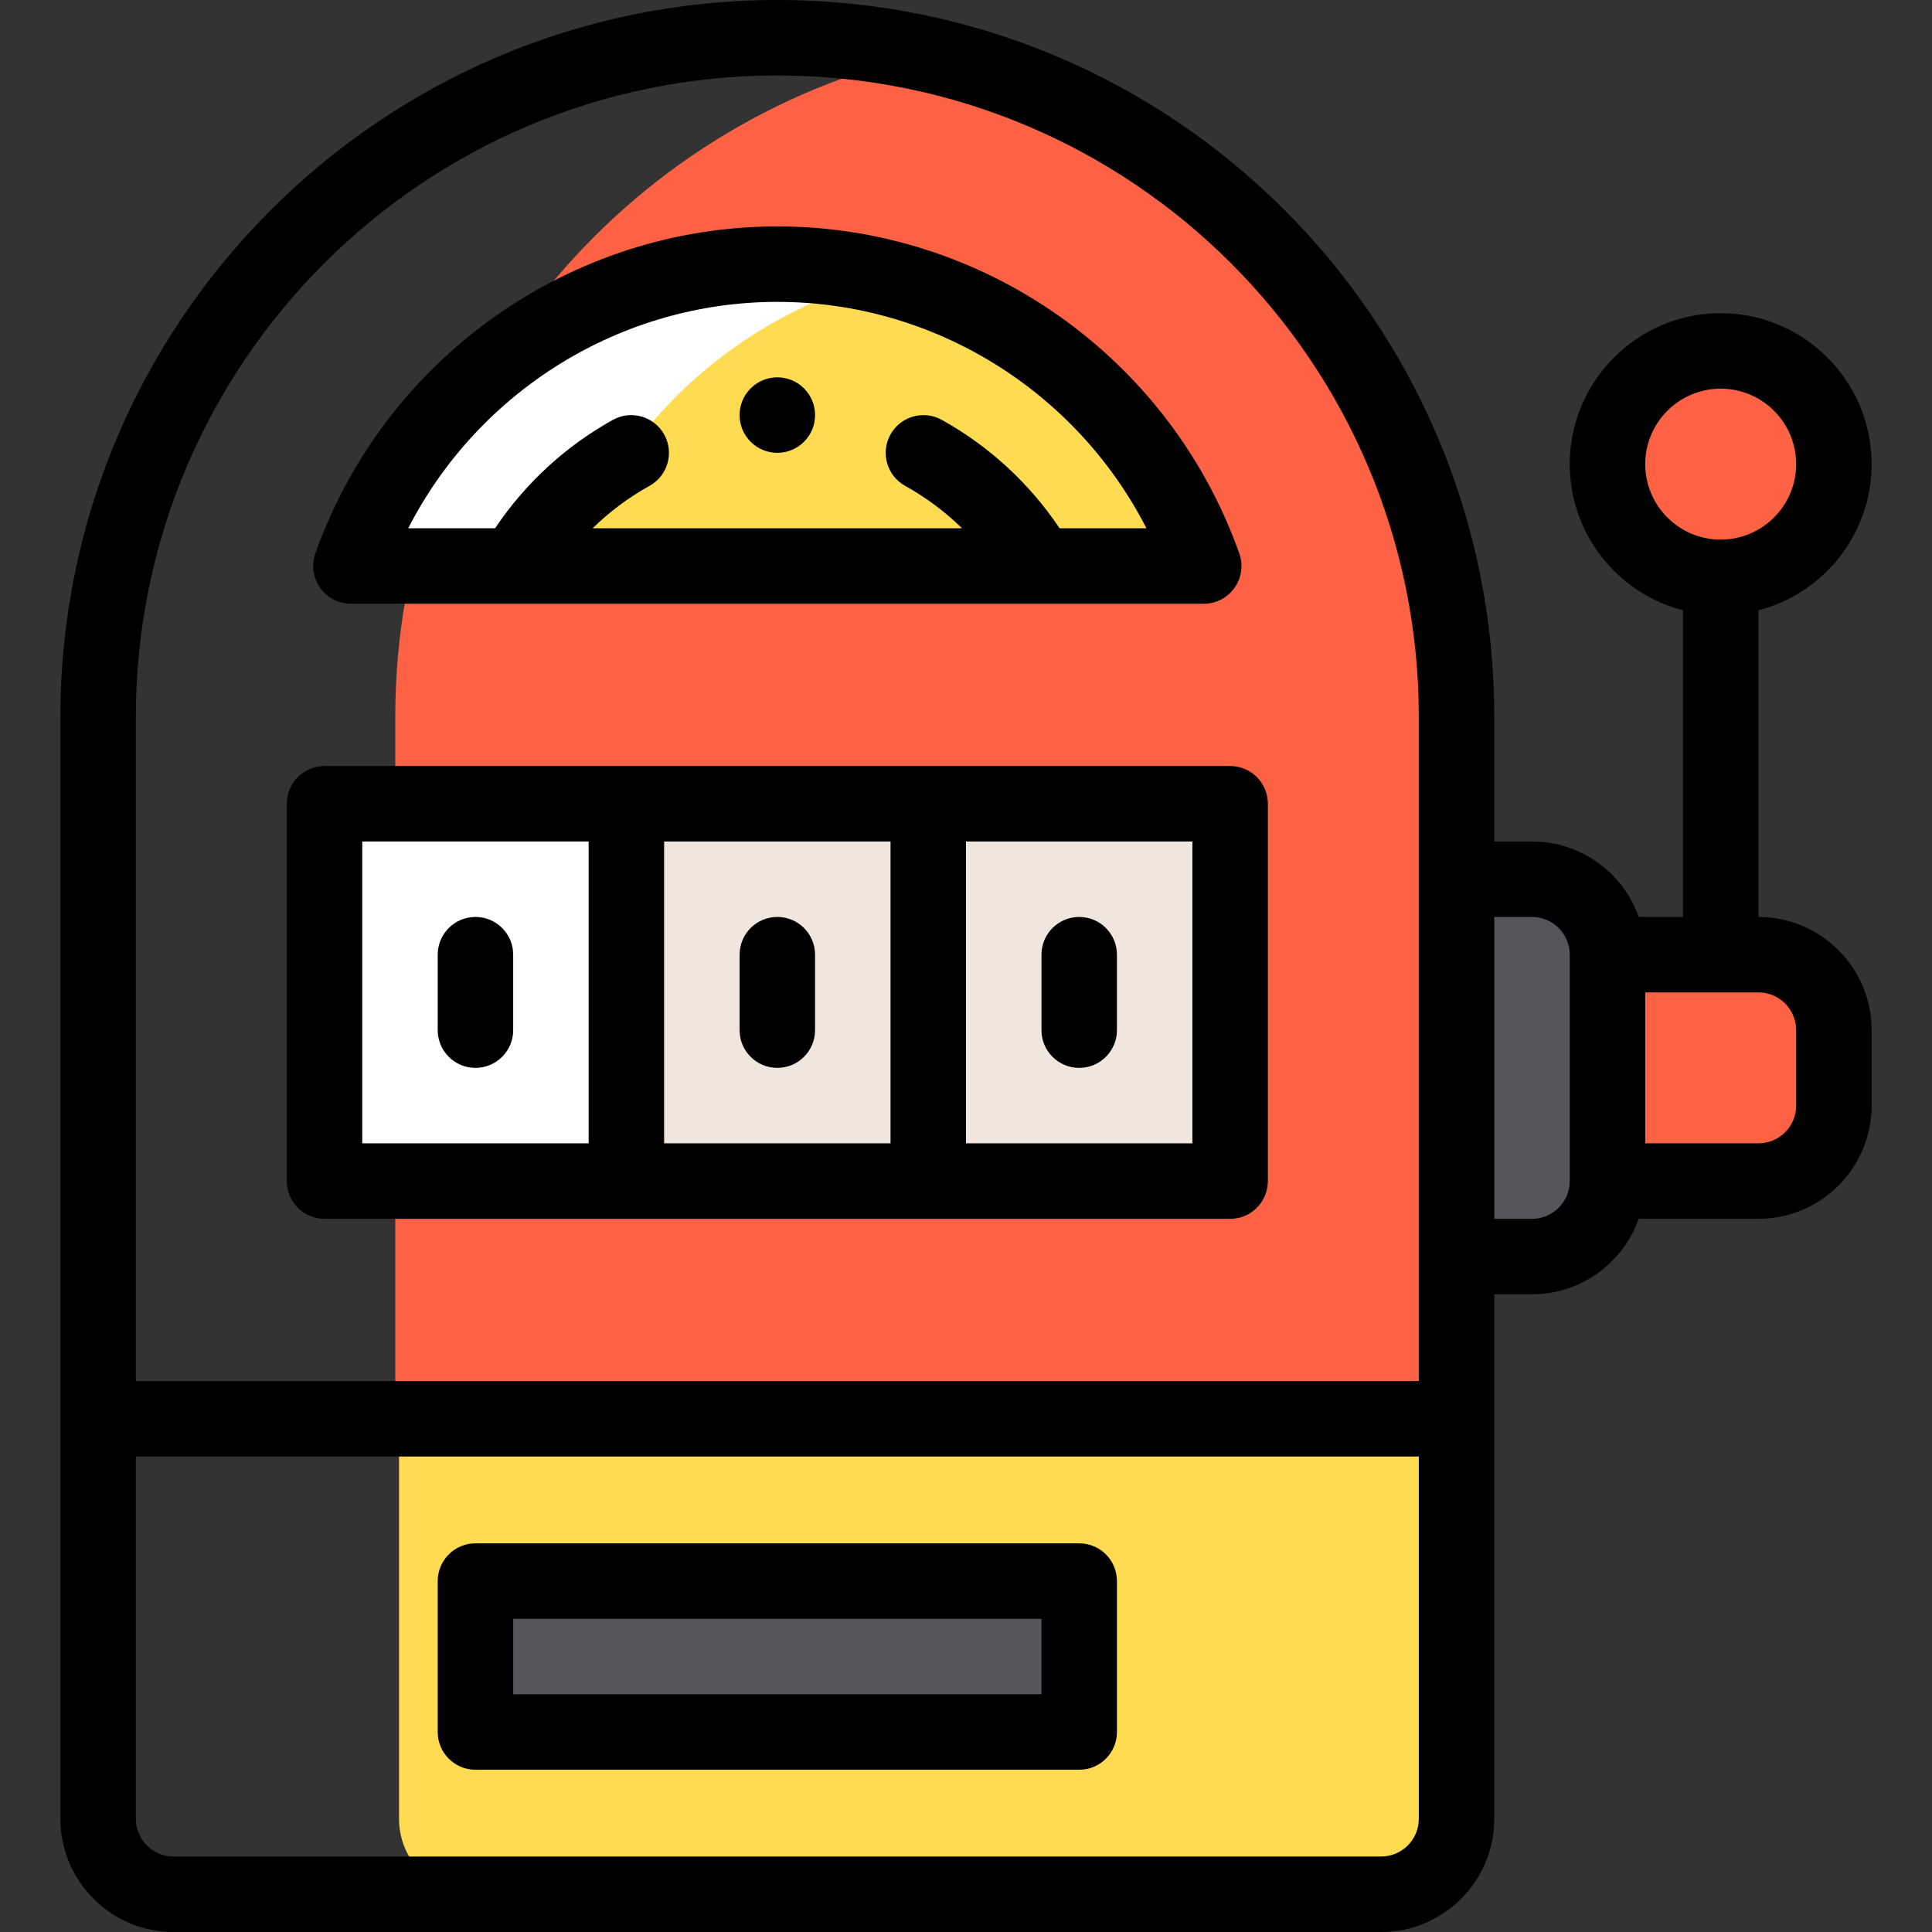
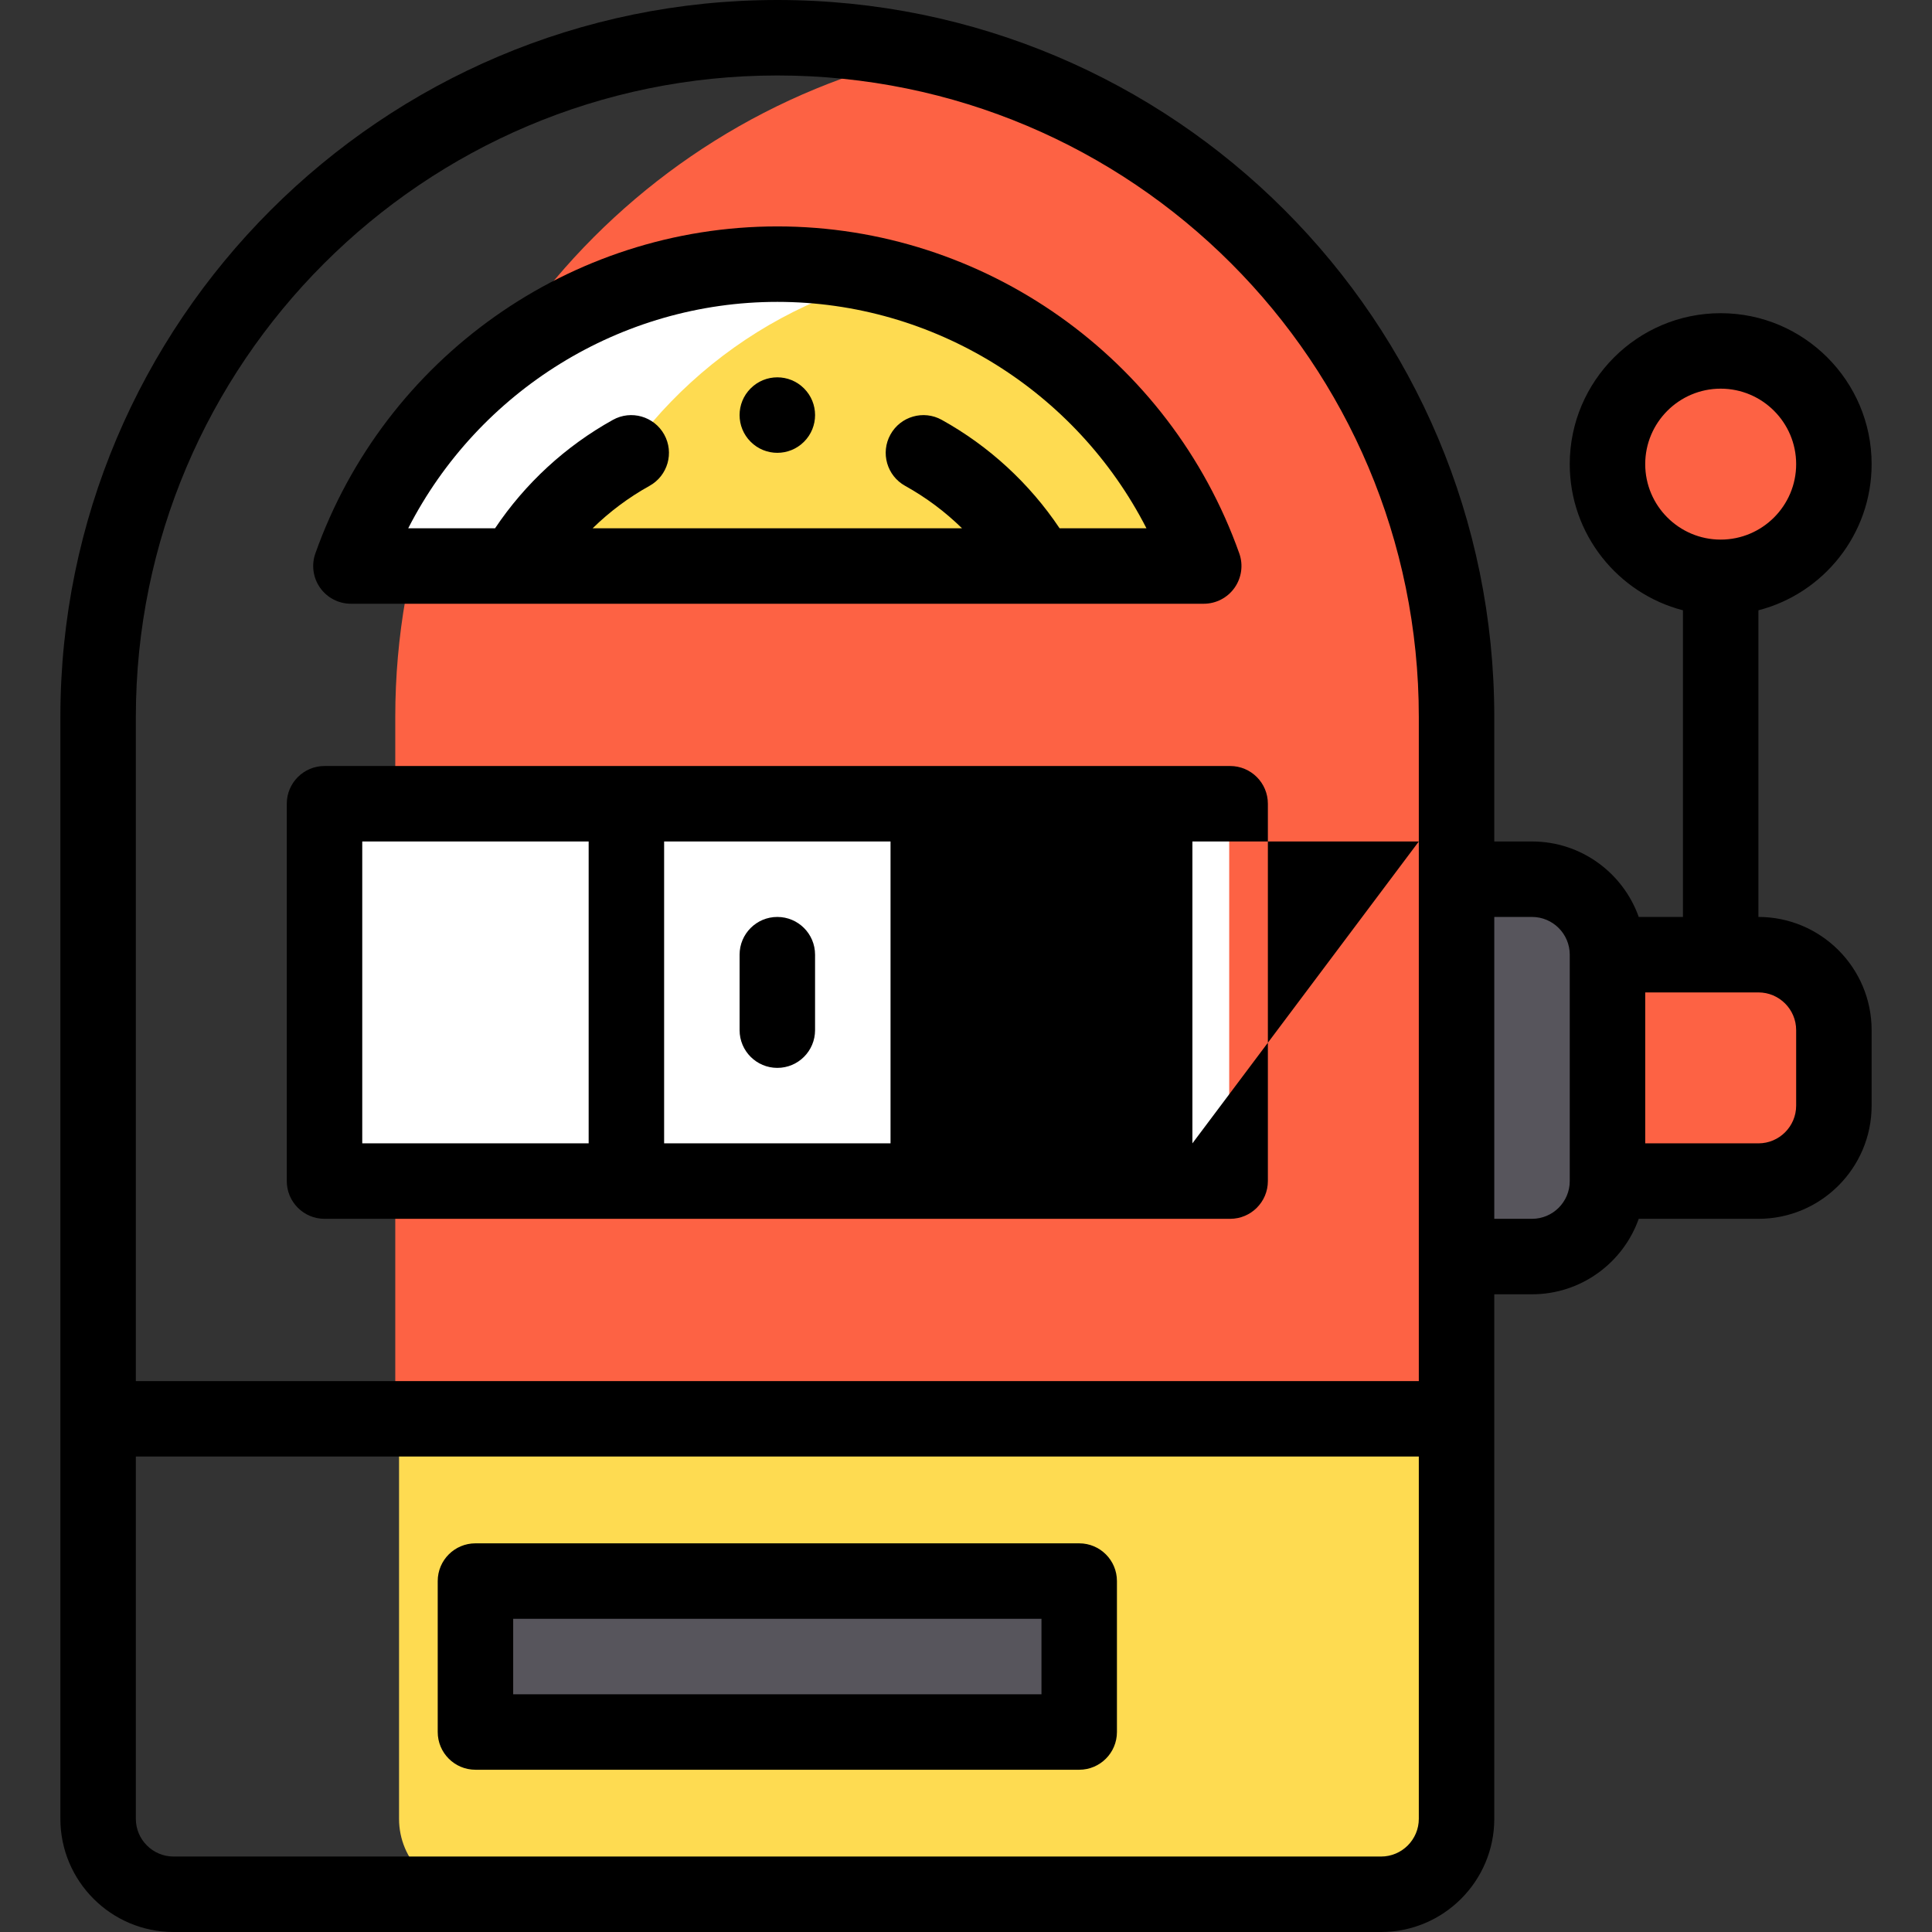
<svg xmlns="http://www.w3.org/2000/svg" height="512pt" viewBox="-16 0 512 512" width="512pt">
  <rect x="-16" y="0" width="512" height="512" fill="#333333" stroke="none" />
  <path d="m229.25 14.359c-80.406 18.004-140.5 89.801-140.5 175.641v186h281c0-20.648 0-165.973 0-186 0-85.832-60.094-157.633-140.5-175.641zm0 0" fill="#fd6244" />
  <path d="m469.75 273v20c0 11.051-8.949 20-20 20h-40v-60h40c11.051 0 20 8.949 20 20zm0 0" fill="#fd6244" />
  <path d="m369.75 482v-106h-280v106c0 11.051 8.949 20 20 20h240c11.051 0 20-8.949 20-20zm0 0" fill="#fedb51" />
  <path d="m469.75 123c0 16.57-13.43 30-30 30s-30-13.43-30-30 13.43-30 30-30 30 13.43 30 30zm0 0" fill="#fd6244" />
  <path d="m409.75 253v60c0 11.051-8.949 20-20 20h-20v-100h20c11.051 0 20 8.949 20 20zm0 0" fill="#57555c" />
  <path d="m69.75 213v100h240v-100c-10.48 0-233.398 0-240 0zm0 0" fill="#fff" />
-   <path d="m148.75 213v100h161v-100c-7.031 0-156.57 0-161 0zm0 0" fill="#f0e6de" />
  <path d="m76.75 150c16.531-46.531 60.871-80 113-80s96.469 33.469 113 80c-67.883 0-158.102 0-226 0zm0 0" fill="#fff" />
  <path d="m218.75 73.562c-39.117 9.773-70.641 38.836-84 76.438h168c-13.359-37.602-44.883-66.664-84-76.438zm0 0" fill="#fedb51" />
  <path d="m109.75 419h160v40h-160zm0 0" fill="#57555c" />
  <path d="m197.07 117.07c3.91-3.898 3.91-10.242 0-14.141-3.898-3.91-10.242-3.91-14.141 0-3.91 3.898-3.91 10.242 0 14.141 3.898 3.91 10.242 3.91 14.141 0zm0 0" />
-   <path d="m70 323h240c5.523 0 10-4.477 10-10v-100c0-5.523-4.477-10-10-10h-240c-5.523 0-10 4.477-10 10v100c0 5.523 4.477 10 10 10zm90-20v-80h60v80zm140 0h-60v-80h60zm-220-80h60v80h-60zm0 0" />
+   <path d="m70 323h240c5.523 0 10-4.477 10-10v-100c0-5.523-4.477-10-10-10h-240c-5.523 0-10 4.477-10 10v100c0 5.523 4.477 10 10 10zm90-20v-80h60v80zm140 0v-80h60zm-220-80h60v80h-60zm0 0" />
  <path d="m480 123c0-22.055-17.945-40-40-40s-40 17.945-40 40c0 18.605 12.766 34.281 30 38.734v81.266h-11.719c-4.129-11.641-15.246-20-28.281-20h-10v-33c0-105.02-85-190-190-190-104.766 0-190 85.234-190 190v292c0 16.543 13.457 30 30 30h320c16.543 0 30-13.457 30-30v-139h10c13.035 0 24.152-8.359 28.281-20h31.719c16.543 0 30-13.457 30-30v-20c0-16.543-13.457-30-30-30v-81.266c17.234-4.453 30-20.129 30-38.734zm-290-103c93.965 0 170 76.051 170 170v176h-340v-176c0-93.738 76.262-170 170-170zm160 472h-320c-5.516 0-10-4.484-10-10v-96h340v96c0 5.516-4.484 10-10 10zm40-169h-10v-80h10c5.516 0 10 4.484 10 10v60c0 5.516-4.484 10-10 10zm70-50v20c0 5.516-4.484 10-10 10h-30v-40h30c5.516 0 10 4.484 10 10zm-40-150c0-11.027 8.973-20 20-20s20 8.973 20 20-8.973 20-20 20-20-8.973-20-20zm0 0" />
  <path d="m270 409h-160c-5.523 0-10 4.477-10 10v40c0 5.523 4.477 10 10 10h160c5.523 0 10-4.477 10-10v-40c0-5.523-4.477-10-10-10zm-10 40h-140v-20h140zm0 0" />
  <path d="m77 160h226c3.25 0 6.297-1.578 8.168-4.23 1.875-2.656 2.344-6.055 1.254-9.117-18.41-51.828-67.609-86.652-122.422-86.652s-104.012 34.824-122.422 86.652c-1.09 3.062-.621 6.461 1.25 9.113 1.875 2.656 4.922 4.234 8.172 4.234zm113-80c41.492 0 79.184 23.602 97.82 60h-23.016c-7.977-11.902-18.68-21.77-31.234-28.734-4.828-2.68-10.918-.938-13.594 3.895-2.68 4.828-.938 10.914 3.891 13.594 5.527 3.066 10.594 6.855 15.078 11.246h-97.891c4.484-4.391 9.551-8.18 15.078-11.246 4.828-2.68 6.57-8.766 3.891-13.594-2.68-4.828-8.766-6.574-13.594-3.895-12.555 6.965-23.254 16.832-31.234 28.734h-23.016c18.637-36.398 56.328-60 97.82-60zm0 0" />
-   <path d="m110 243c-5.523 0-10 4.477-10 10v20c0 5.523 4.477 10 10 10s10-4.477 10-10v-20c0-5.523-4.477-10-10-10zm0 0" />
  <path d="m190 243c-5.523 0-10 4.477-10 10v20c0 5.523 4.477 10 10 10s10-4.477 10-10v-20c0-5.523-4.477-10-10-10zm0 0" />
  <path d="m270 283c5.523 0 10-4.477 10-10v-20c0-5.523-4.477-10-10-10s-10 4.477-10 10v20c0 5.523 4.477 10 10 10zm0 0" />
</svg>